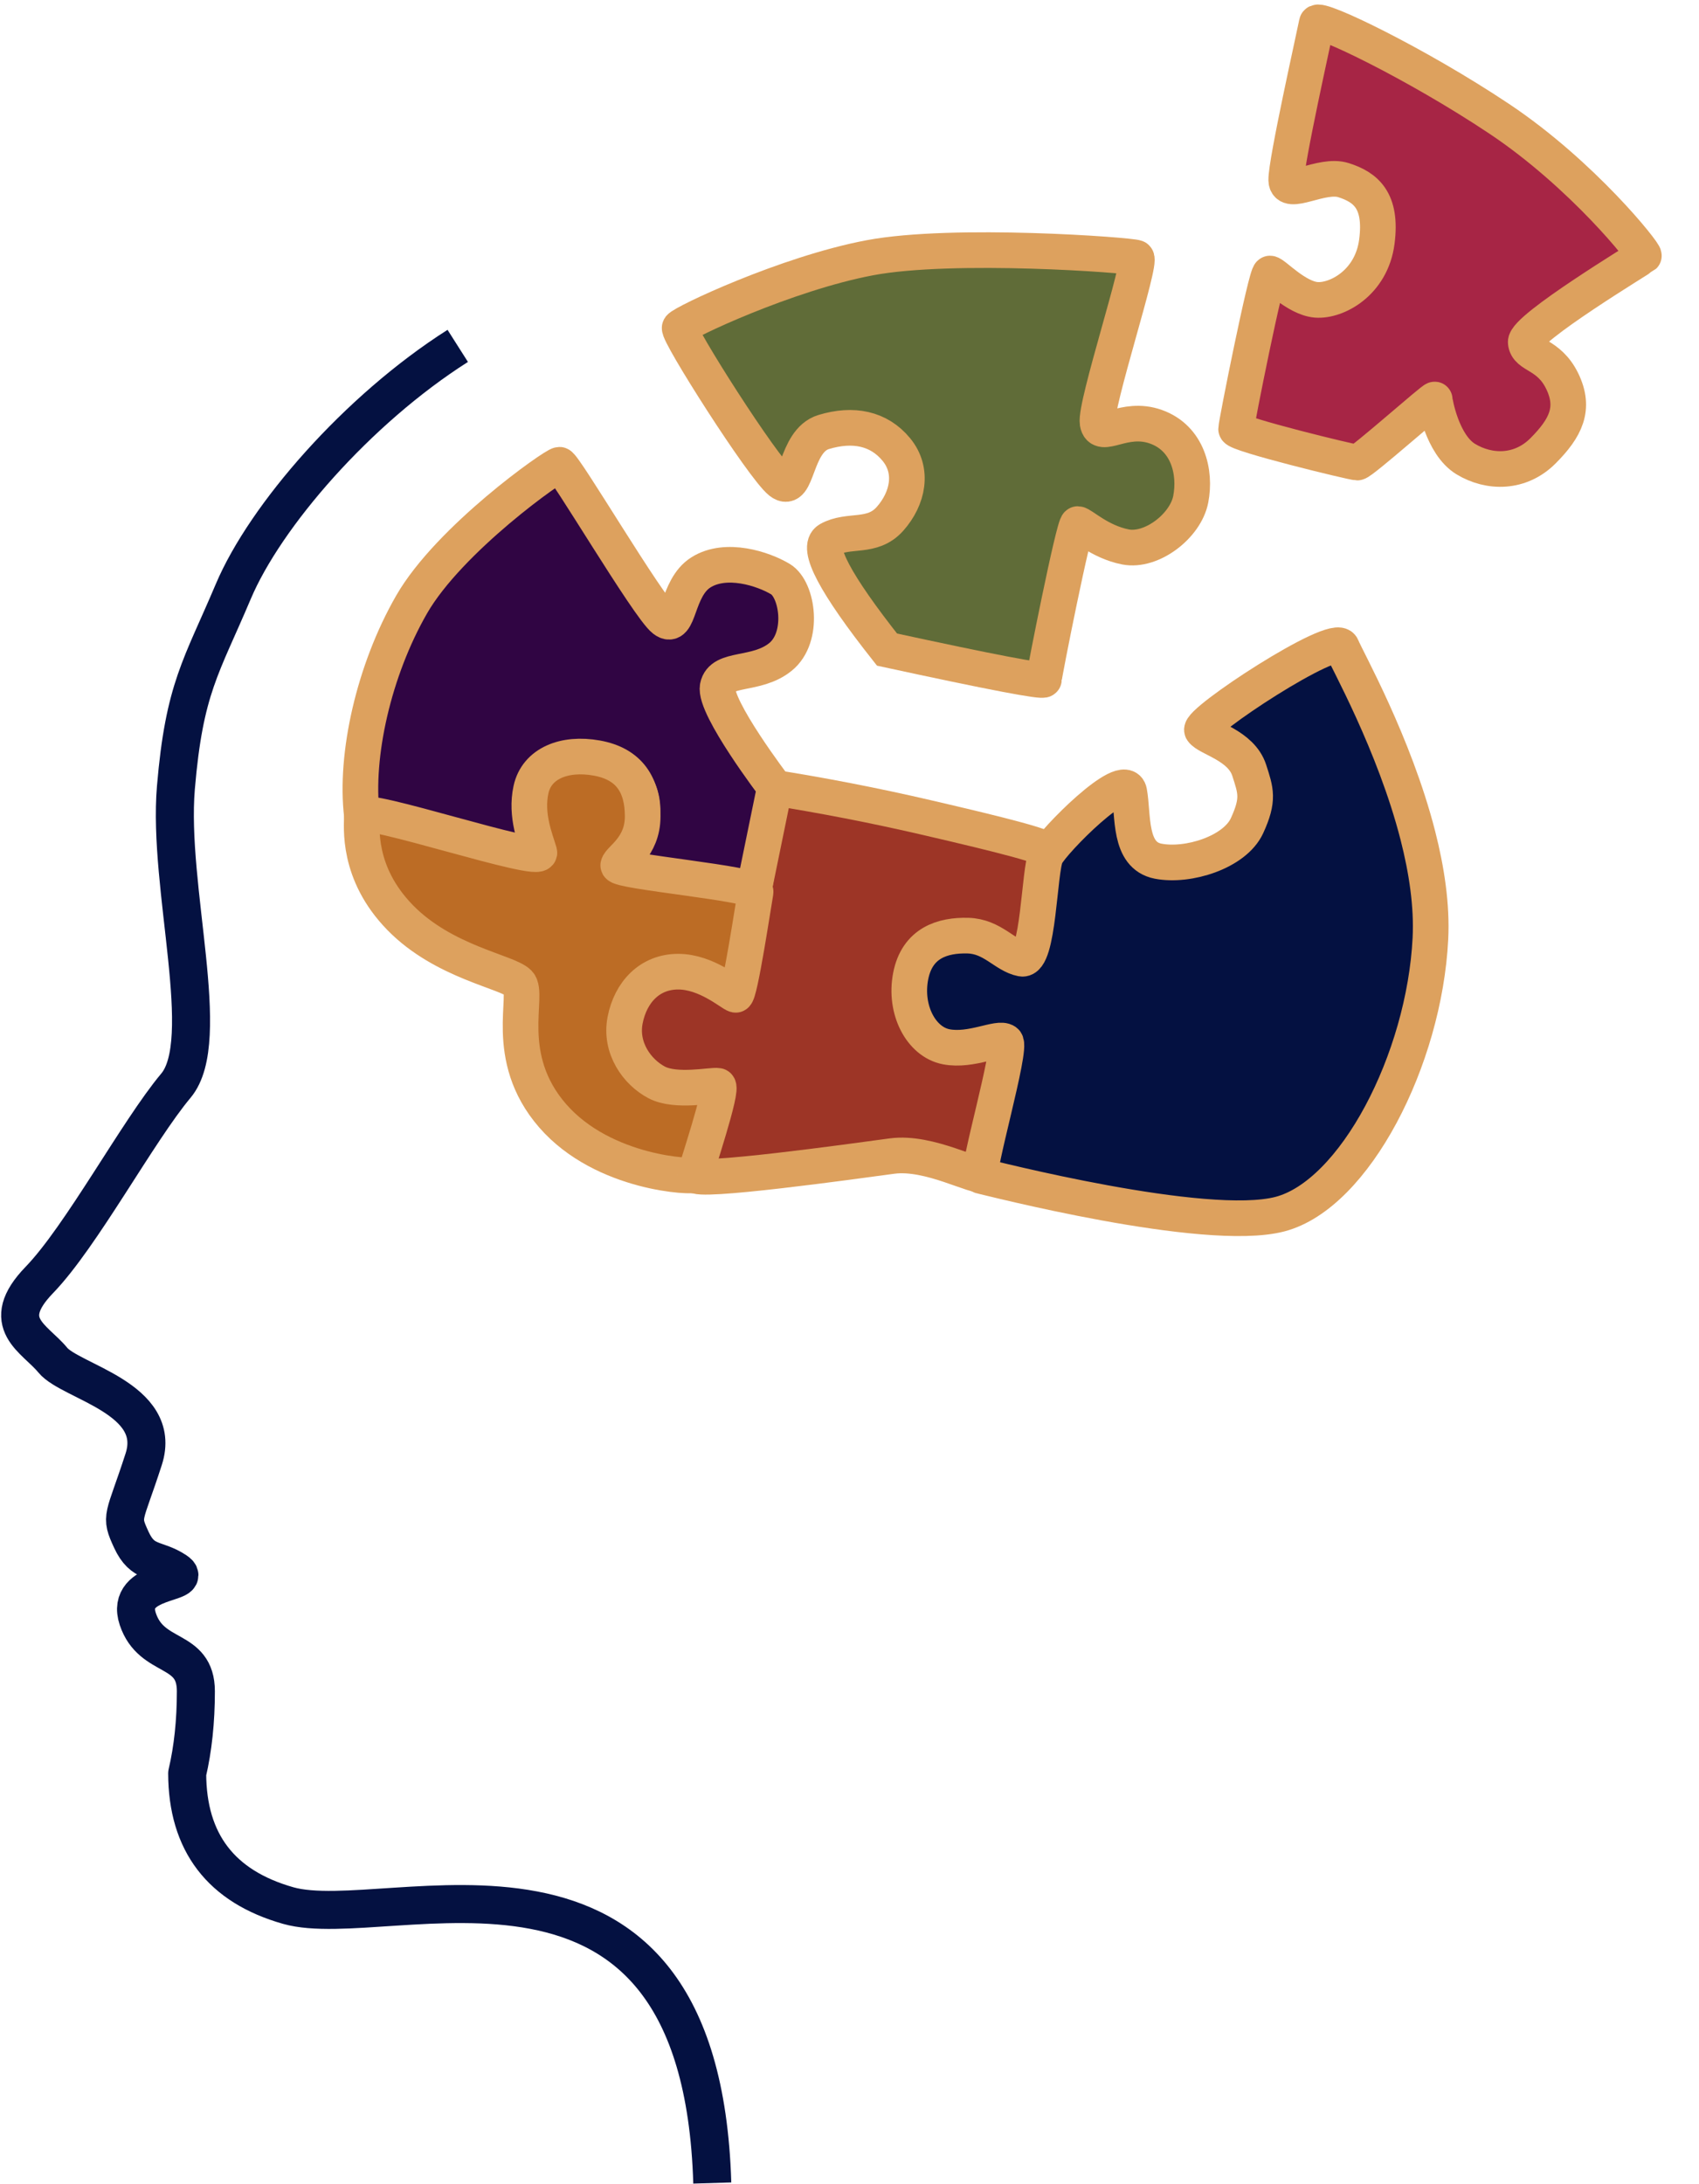
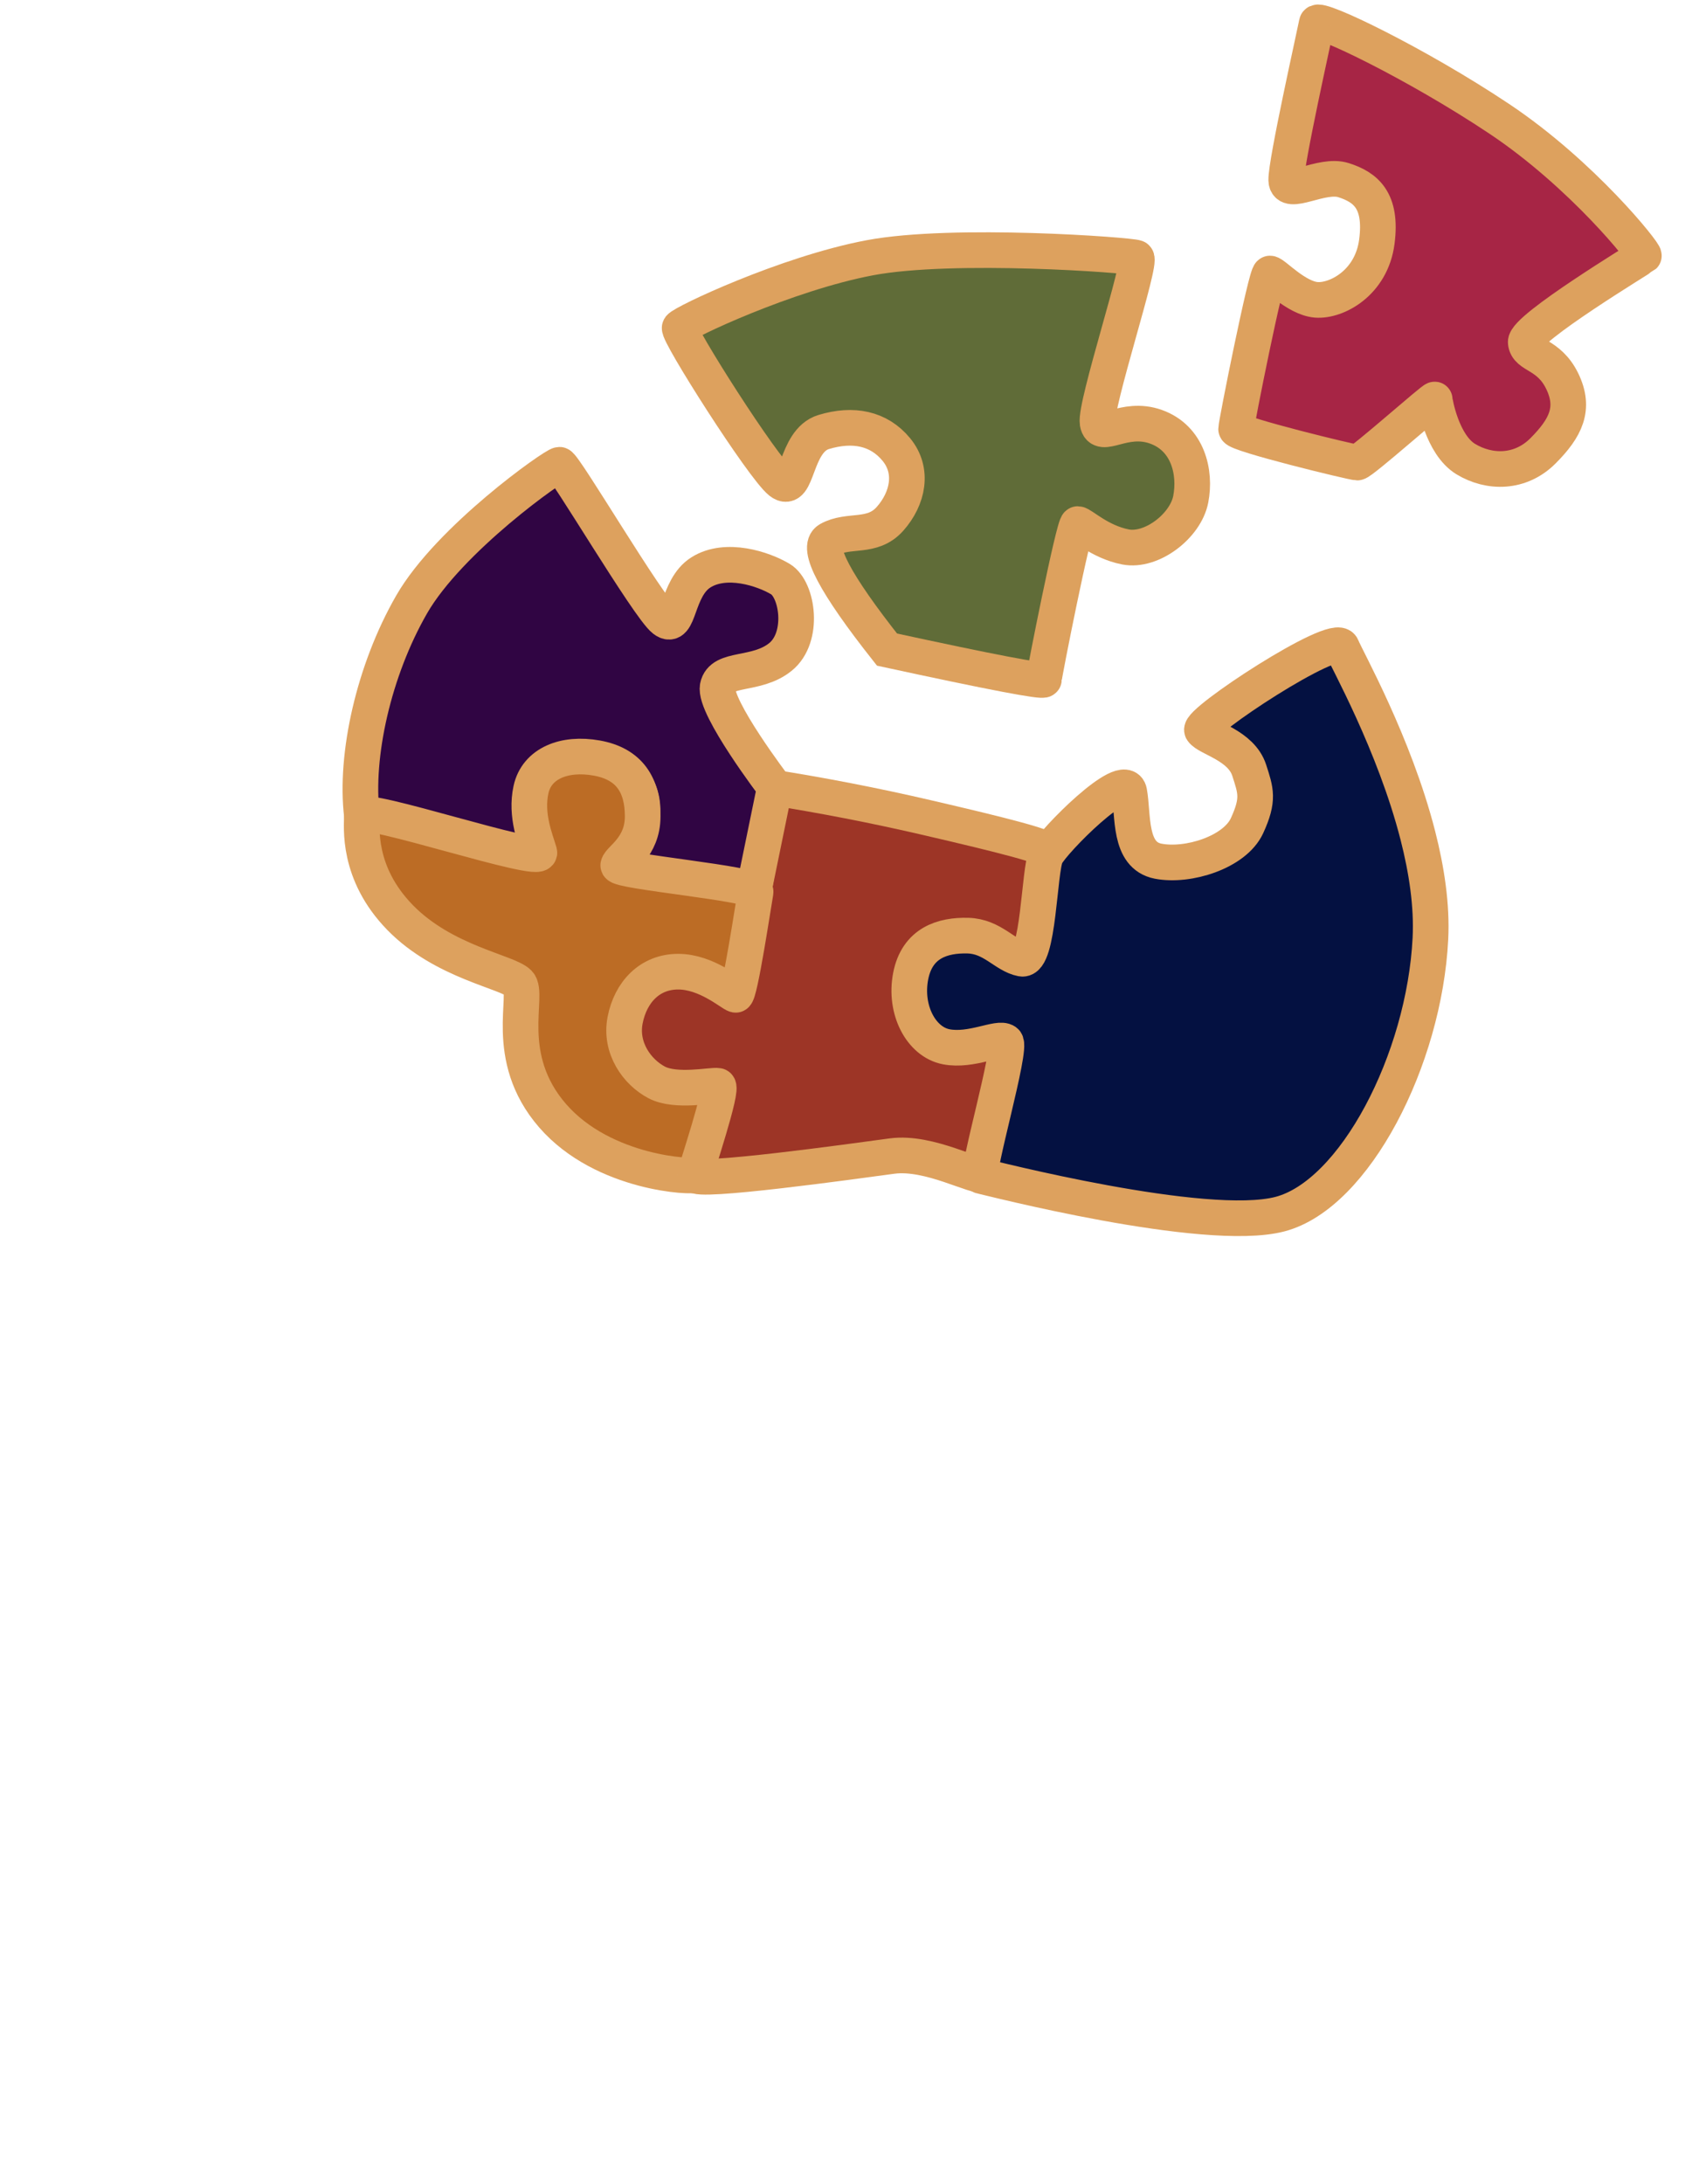
<svg xmlns="http://www.w3.org/2000/svg" width="715px" height="919px" viewBox="0 0 715 919" version="1.1">
  <title>Group 4</title>
  <g id="Page-1" stroke="none" stroke-width="1" fill="none" fill-rule="evenodd">
    <g id="Group-4" transform="translate(8.481, 9.069)">
-       <path d="M291.269,909.436 C286.374,746.888 155.253,804.734 112.823,792.702 C84.536,784.681 70.36,766.142 70.293,737.087 C72.73,726.686 73.949,715.169 73.949,702.535 C73.949,683.583 55.314,689.517 49.512,672.16 C43.71,654.803 73.949,657.547 65.542,651.977 C57.136,646.407 51.65,649.301 46.812,638.836 C41.973,628.371 43.732,630.463 51.993,604.887 C60.254,579.311 21.183,572.337 13.723,563.195 C6.263,554.054 -9.653,547.804 8.067,529.478 C25.788,511.152 49.564,466.769 65.542,447.73 C81.521,428.69 62.004,364.312 65.542,322.37 C69.08,280.429 76.245,271.603 89.689,239.814 C103.133,208.024 141.823,163.37 184.152,136.46" id="Path" stroke="#041141" stroke-width="16" stroke-linejoin="round" />
      <g id="brain-puzzle" transform="translate(120.257, 0)" stroke="#DDA15E" stroke-width="15">
        <path d="M258.761,470.665 C273.964,465.519 295.584,473.28 298.536,470.938 C301.488,468.596 301.048,418.673 299.299,411.791 C297.55,404.909 281.919,420.679 271.099,416.921 C260.278,413.162 254.845,408.765 254.845,396.349 C254.845,383.933 265.534,376.562 272.382,374.03 C279.229,371.497 291.598,380.194 297.022,378.789 C303.045,377.227 300.427,335.293 299.299,332.392 C298.501,330.34 279.172,329.257 245.734,328.054 C223.441,327.251 201.117,327.251 178.761,328.054 C181.357,385.151 181.357,413.7 178.761,413.7 C174.866,413.7 165.49,409.264 153.169,411.791 C140.847,414.317 135.139,425.912 135.139,434.449 C135.139,442.986 142.826,454.583 153.169,458.675 C163.511,462.767 175.42,457.279 178.761,457.279 C182.102,457.279 178.975,490.383 178.975,494.178 C178.975,497.973 243.557,475.81 258.761,470.665 Z" id="Path-11" fill="#9D3526" transform="translate(217.991, 411.033) rotate(11) translate(-217.991, -411.033)" />
        <path d="M305.872,406.721 C313.224,406.721 305.872,368.623 307.663,362.091 C309.454,355.559 333.275,319.935 336.92,329.197 C340.564,338.458 341.638,355.495 354.416,355.495 C367.195,355.495 385.351,345.682 388.275,333.731 C391.198,321.78 389.076,318.526 384.753,310.653 C379.409,300.921 364.933,300.822 362.057,297.935 C359.181,295.047 409.284,246.253 413.124,252.308 C415.917,256.71 442.548,287.934 459.647,324.04 C466.063,337.589 471.138,351.825 473.106,365.589 C480.321,416.034 462.369,477.44 433.053,491.5 C403.737,505.56 309.047,499.752 306.502,499.752 C303.957,499.752 309.171,443.914 305.872,442.283 C302.573,440.652 292.543,449.165 281.756,449.165 C270.969,449.165 261.418,437.219 261.418,422.858 C261.418,408.497 271.415,403.275 281.756,401.531 C292.098,399.787 298.52,406.721 305.872,406.721 Z" id="Path-9" fill="#041141" transform="translate(368.059, 376.364) rotate(11) translate(-368.059, -376.364)" />
        <path d="M204.145,352.78 C166.695,354.862 147.279,354.862 145.896,352.78 C143.821,349.657 153.974,340.614 151.899,326.997 C149.825,313.381 137.074,308.917 130.339,308.917 C123.603,308.917 108.517,311.174 108.517,327.618 C108.517,344.062 114.752,350.816 113.379,352.629 C112.006,354.443 44.053,375.183 36.278,350.975 C28.502,326.768 29.538,290.096 39.87,259.895 C50.203,229.695 87.712,190.664 89.732,190.271 C91.752,189.879 137.849,242.012 145.391,245.816 C152.933,249.62 147.734,231.885 156.833,223.348 C165.932,214.811 182.287,216.873 190.228,219.765 C198.169,222.656 204.906,241.814 196.477,251.878 C188.048,261.943 172.918,260.588 172.918,269.265 C172.918,277.942 204.62,306.167 204.62,306.167 C204.62,306.167 204.461,321.705 204.145,352.78 Z" id="Path-12" fill="#300543" transform="translate(117.896, 276.447) rotate(11) translate(-117.896, -276.447)" />
        <path d="M180.824,471.1 C181.057,472.298 143.046,478.374 117.182,458.171 C91.318,437.967 98.026,409.846 92.497,406.073 C86.968,402.299 59.907,403.545 38.297,388.591 C16.688,373.636 15.184,354.093 14.286,349.469 C13.387,344.846 93.146,355.504 90.562,350.465 C87.978,345.426 81.801,336.394 82.07,325.187 C82.34,313.98 92.773,307.086 106.757,306.898 C120.742,306.711 127.871,314.496 130.362,327.315 C132.854,340.134 124.191,346.816 124.191,349.469 C124.191,352.123 183.083,345.916 183.083,349.469 C183.083,353.023 184.879,393.543 183.083,393.543 C181.287,393.543 169.265,386.302 157.491,388.591 C145.717,390.879 139.462,400.908 139.462,412.88 C139.462,424.852 148.617,433.377 157.477,436.05 C166.337,438.722 180.507,432.548 183.083,432.548 C185.659,432.548 180.592,469.902 180.824,471.1 Z" id="Path-2" fill="#BC6C25" transform="translate(99.08, 389.891) rotate(11) translate(-99.08, -389.891)" />
        <path d="M261.815,266.096 C235.015,243.06 224.07,229.467 228.981,225.318 C236.348,219.095 246.798,221.64 252.584,211.807 C258.37,201.975 258.534,190.057 249.593,182.694 C240.652,175.331 229.646,175.267 218.193,181.313 C206.741,187.359 212.784,209.657 204.348,205.321 C195.912,200.985 149.548,152.052 150.335,149.784 C151.122,147.516 189.97,118.878 223.246,105.644 C256.522,92.409 330.542,83.647 333.342,84.243 C336.142,84.839 327.972,148.547 330.598,155.564 C333.223,162.582 340.811,150.315 355.006,152.461 C369.2,154.608 375.221,168.109 375.221,179.616 C375.221,191.124 363.254,204.547 352.116,204.547 C340.978,204.547 332.125,198.631 330.537,198.94 C328.948,199.248 328.711,264.221 329.034,265.883 C329.249,266.992 306.843,267.062 261.815,266.096 Z" id="Path-13" fill="#606C38" transform="translate(262.773, 175.493) rotate(11) translate(-262.773, -175.493)" />
-         <path d="M407.036,13.552 C407.036,19.188 405.459,73.858 407.036,80.923 C408.613,87.988 421.021,75.187 430.705,76.322 C440.39,77.456 448.312,81.562 449.406,99.077 C450.499,116.593 437.468,127.002 429.032,127.946 C420.595,128.889 409.395,120.493 407.814,120.8 C406.232,121.107 405.898,185.616 406.311,187.744 C406.725,189.871 457.241,192.209 459.043,191.858 C460.844,191.508 485.831,158.721 486.006,159.62 C486.181,160.519 492.636,177.674 503.582,181.709 C514.527,185.745 527.357,183.251 534.854,172.07 C542.35,160.889 544.909,152.01 537.133,141.707 C529.357,131.403 520.624,134.327 518.991,128.682 C517.358,123.036 560.197,84.346 560.836,83.45 C561.474,82.554 528.998,54.755 490.082,38.474 C451.166,22.193 407.036,10.699 407.036,13.552 Z" id="missing-piece" fill="#A72545" transform="translate(483.497, 102.505) rotate(11) translate(-483.497, -102.505)" />
+         <path d="M407.036,13.552 C407.036,19.188 405.459,73.858 407.036,80.923 C408.613,87.988 421.021,75.187 430.705,76.322 C440.39,77.456 448.312,81.562 449.406,99.077 C450.499,116.593 437.468,127.002 429.032,127.946 C420.595,128.889 409.395,120.493 407.814,120.8 C406.232,121.107 405.898,185.616 406.311,187.744 C406.725,189.871 457.241,192.209 459.043,191.858 C460.844,191.508 485.831,158.721 486.006,159.62 C486.181,160.519 492.636,177.674 503.582,181.709 C514.527,185.745 527.357,183.251 534.854,172.07 C542.35,160.889 544.909,152.01 537.133,141.707 C529.357,131.403 520.624,134.327 518.991,128.682 C517.358,123.036 560.197,84.346 560.836,83.45 C561.474,82.554 528.998,54.755 490.082,38.474 C451.166,22.193 407.036,10.699 407.036,13.552 " id="missing-piece" fill="#A72545" transform="translate(483.497, 102.505) rotate(11) translate(-483.497, -102.505)" />
      </g>
    </g>
  </g>
</svg>